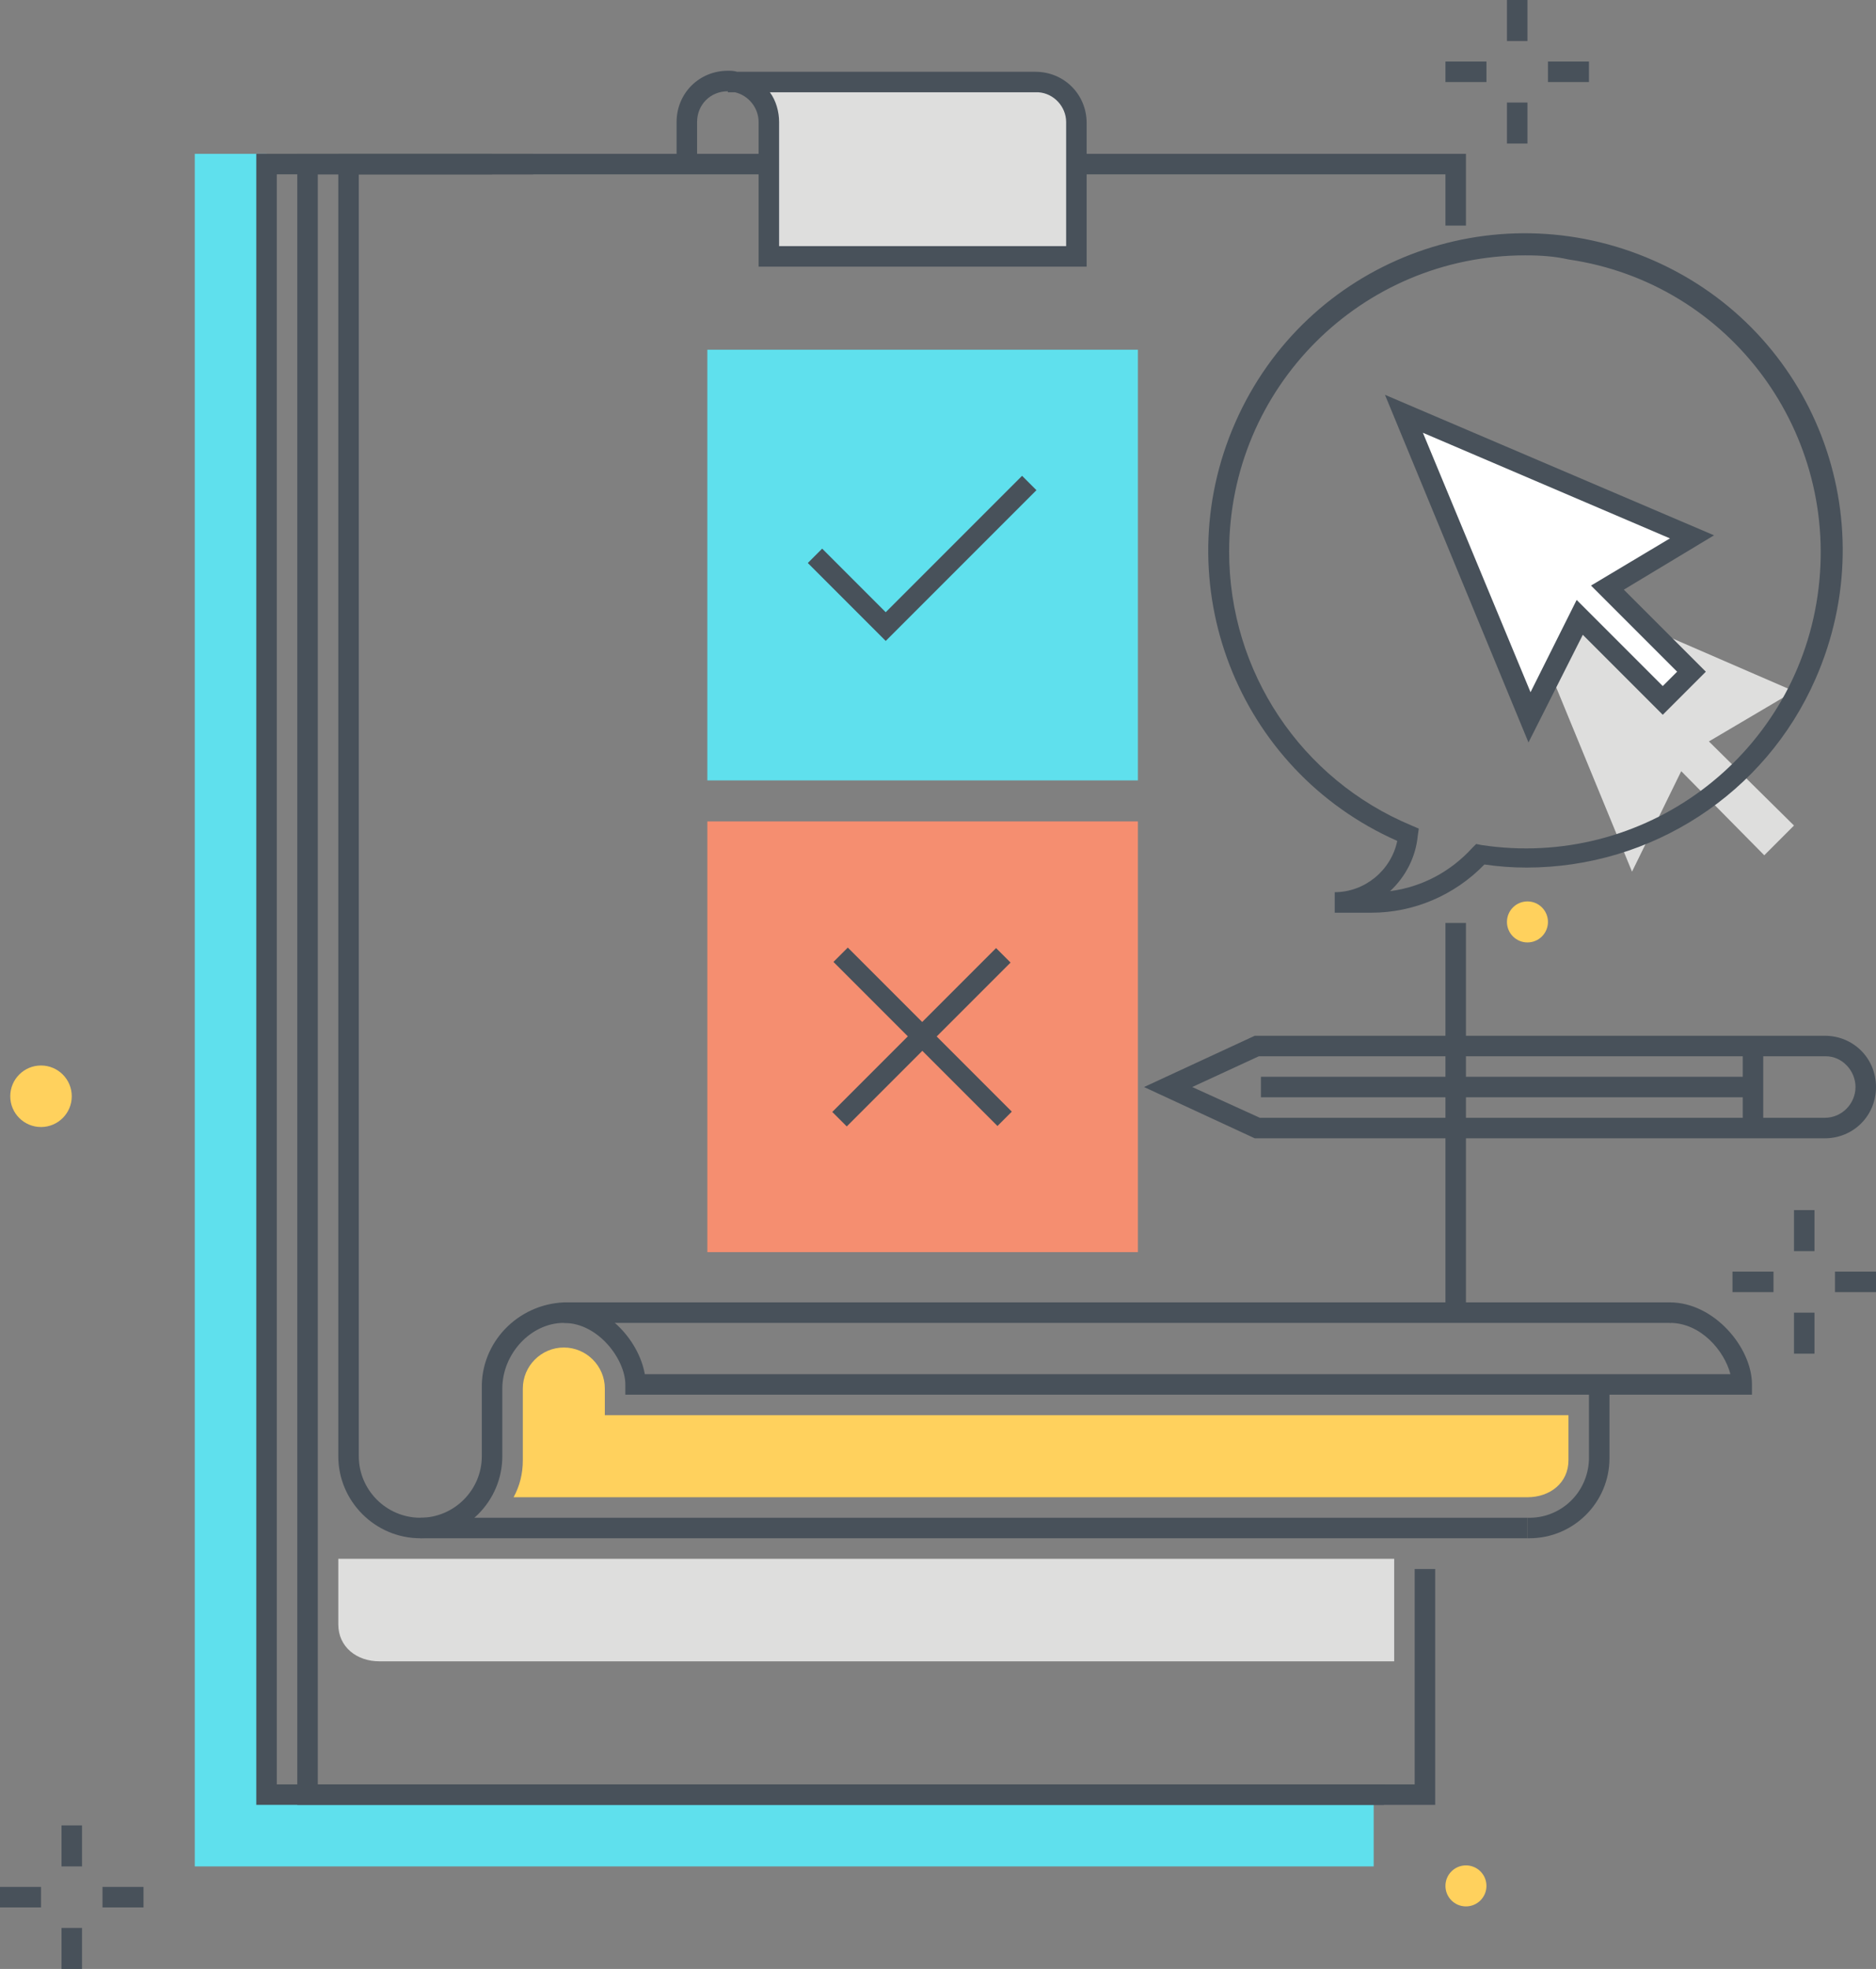
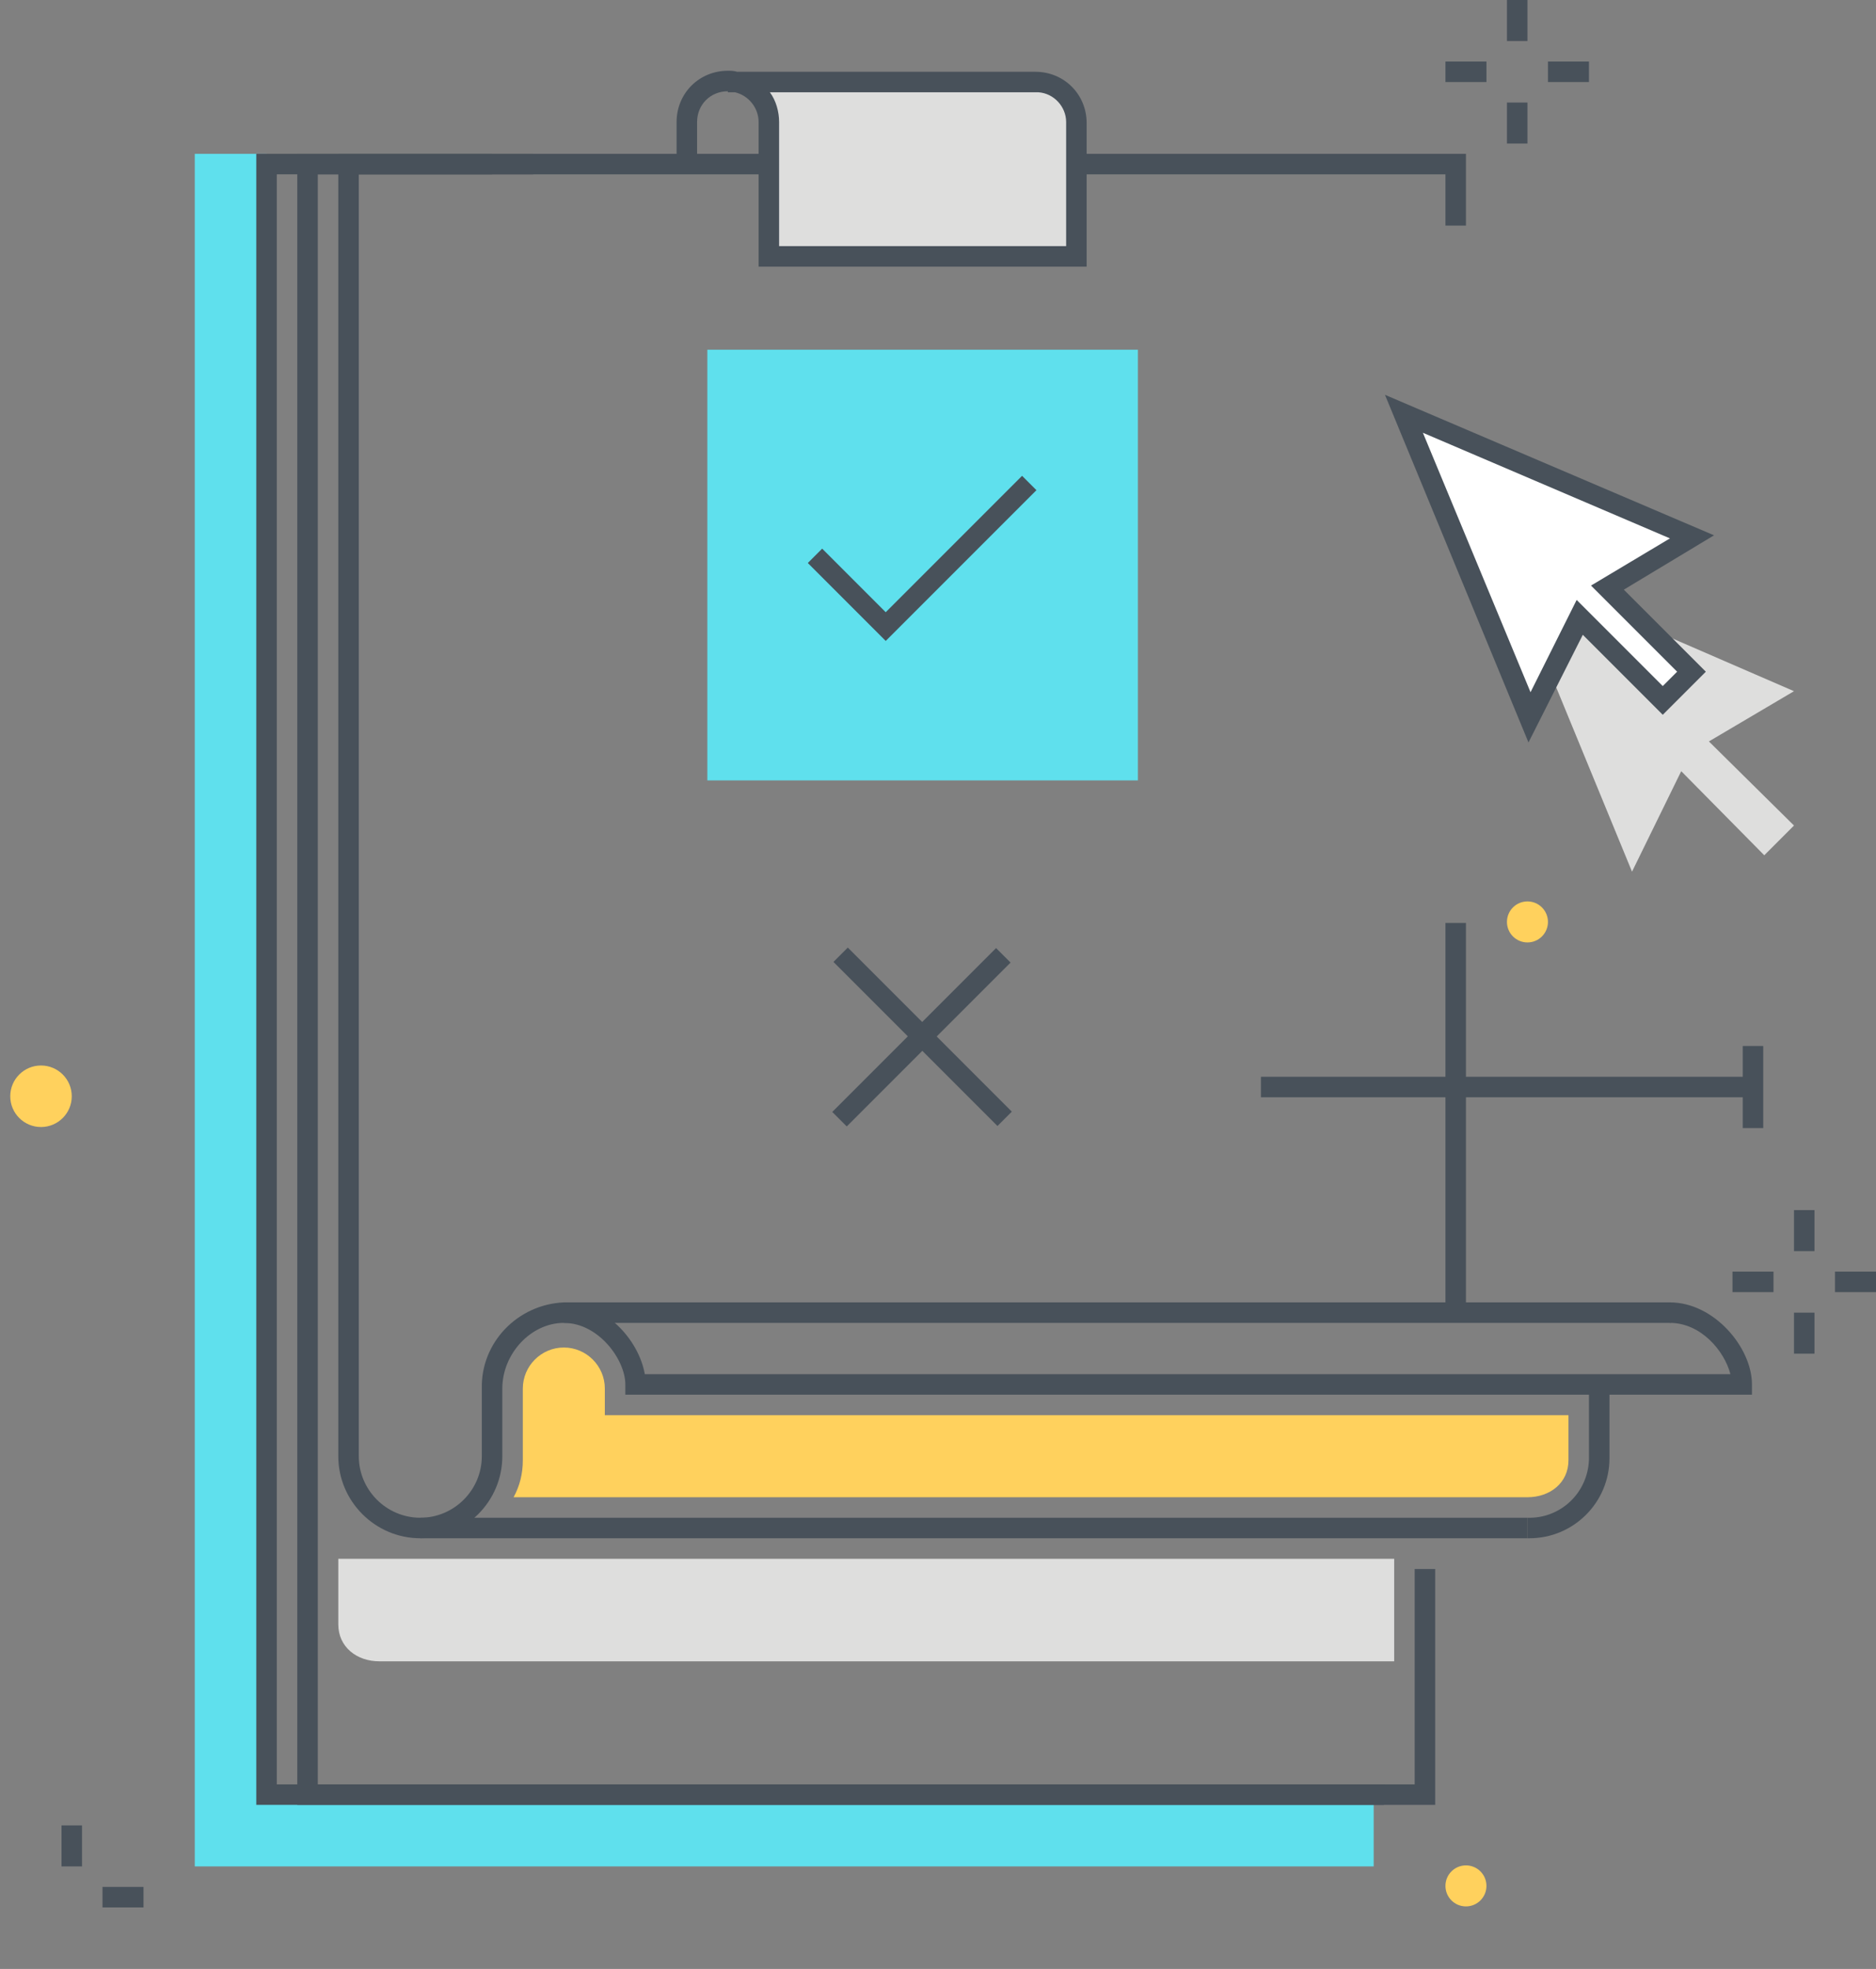
<svg xmlns="http://www.w3.org/2000/svg" version="1.1" id="Layer_1" x="0px" y="0px" viewBox="0 0 183 192" style="enable-background:new 0 0 183 192;" xml:space="preserve">
  <rect x="0" y="0" width="183" height="192" fill="#808080" stroke="none" />
  <style type="text/css">
	.st0{fill:#DEDEDD;}
	.st1{fill:#5FE0ED;}
	.st2{fill:#48515A;}
	.st3{fill:#FFD15D;}
	.st4{fill:#F58E70;}
	.st5{fill:#FFFFFF;}
</style>
  <title>Color line, survey illustration concept illustration, icon</title>
  <desc>Color line, survey concept illustration, icon, background and graphics. The illustration is colorful, flat, vector, pixel perfect, suitable for web and print. It is linear stokes and fills.</desc>
  <g id="Layer_4">
    <polygon class="st0" points="175,67.4 160.7,61.2 165,65.5 162.1,68.3 154,60.2 151.3,65.8 159.2,85 164,75.2 172.1,83.4 175,80.5    166.7,72.3  " />
    <polygon class="st1" points="26,15 19,15 19,182 134,182 134,175 26,175  " />
    <path class="st2" d="M41,150c-4.4,0-8-3.6-8-8V15h110v7h-2v-5H35v125c0,3.3,2.7,6,6,6s6-2.7,6-6v-6.6c-0.1-4.5,3.5-8.2,8-8.4h0   c4,0,7.3,3.6,7.9,7h105.9c-0.6-2.3-2.9-5-5.9-5v-2c4.3,0,8,4.4,8,8v1H61v-1c0-2.4-2.6-6-6-6c-3.2,0-6,3-6,6.4v6.6   C49,146.4,45.4,150,41,150z" />
    <rect x="141" y="90" class="st2" width="2" height="38" />
    <path class="st0" d="M71,8h30l0,0c2.2,0,4,1.7,4,3.9c0,0,0,0,0,0V25H75V11.9C75,9.7,73.2,8,71,8C71,8,71,8,71,8z" />
    <polygon class="st2" points="140,176 29,176 29,15 52,15 52,17 31,17 31,174 138,174 138,153 140,153  " />
    <path class="st2" d="M149,150v-2c3.2,0.1,5.9-2.4,6-5.7c0,0,0-0.1,0-0.1V135h2v7.2c0,4.3-3.5,7.8-7.8,7.8   C149.1,150,149.1,150,149,150z" />
    <rect x="55" y="127" class="st2" width="108" height="2" />
    <rect x="41" y="148" class="st2" width="108" height="2" />
    <path class="st0" d="M33,152v6.4c0,2.2,1.8,3.6,4,3.6h99v-10H33z" />
    <polygon class="st2" points="135,176 25,176 25,15 48,15 48,17 27,17 27,174 135,174  " />
    <path class="st3" d="M153,142.4V138H59v-2.6c0-2.2-1.8-4-4-4s-4,1.8-4,4v7c0,1.3-0.3,2.5-0.9,3.6H149   C151.2,146,153,144.6,153,142.4z" />
    <path class="st2" d="M106,26H74V11.9c0-1.4-1-2.6-2.3-2.9H71V8.9h0c-1.7,0-3,1.3-3,3V16h-2v-4.1c0-2.8,2.2-5,5-5h0   c0.3,0,0.6,0,0.9,0.1h28.3l0.8,0c2.8,0,5,2.2,5,5V26z M76,24h28V11.9c0-1.5-1.2-2.8-2.7-2.9L101,9H75.1c0.6,0.8,0.9,1.9,0.9,2.9V24   z" />
    <g>
      <g>
        <rect x="6" y="178" class="st2" width="2" height="4" />
-         <rect x="6" y="188" class="st2" width="2" height="4" />
      </g>
      <g>
        <rect x="10" y="184" class="st2" width="4" height="2" />
-         <rect y="184" class="st2" width="4" height="2" />
      </g>
    </g>
    <g>
      <g>
        <rect x="147" class="st2" width="2" height="4" />
        <rect x="147" y="10" class="st2" width="2" height="4" />
      </g>
      <g>
        <rect x="151" y="6" class="st2" width="4" height="2" />
        <rect x="141" y="6" class="st2" width="4" height="2" />
      </g>
    </g>
    <g>
      <g>
        <rect x="175" y="118" class="st2" width="2" height="4" />
        <rect x="175" y="128" class="st2" width="2" height="4" />
      </g>
      <g>
        <rect x="179" y="124" class="st2" width="4" height="2" />
        <rect x="169" y="124" class="st2" width="4" height="2" />
      </g>
    </g>
    <circle class="st3" cx="4" cy="106.9" r="3" />
    <circle class="st3" cx="149" cy="89.9" r="2" />
    <circle class="st3" cx="143" cy="183.9" r="2" />
-     <path class="st2" d="M133.8,89h-3.6v-2c2.9,0,5.5-2.1,6.1-5c-15.6-6.9-22.7-25.1-15.8-40.8s25.1-22.7,40.8-15.8   s22.7,25.1,15.8,40.8c-4.9,11.2-16,18.4-28.2,18.4c-1.4,0-2.7-0.1-4.1-0.3C141.9,87.3,137.9,89,133.8,89z M148.8,24.9   c-16,0-28.9,12.9-28.9,28.9c0,11.7,7,22.2,17.8,26.7l0.7,0.3l-0.1,0.7c-0.2,2.1-1.2,4-2.7,5.4c3.1-0.4,5.9-1.9,8-4.2l0.4-0.4   l0.5,0.1c15.8,2.4,30.5-8.5,32.8-24.3s-8.5-30.5-24.3-32.8C151.7,25,150.3,24.9,148.8,24.9L148.8,24.9z" />
    <rect x="69" y="34.1" class="st1" width="42" height="42" />
    <polygon class="st2" points="86.4,62.5 78.8,54.9 80.2,53.5 86.4,59.7 99.7,46.4 101.1,47.8  " />
-     <rect x="69" y="80.1" class="st4" width="42" height="42" />
    <g>
      <path class="st2" d="M97.3,109.8c0,0-15.7-15.7-16-16l1.4-1.4c0.3,0.3,16,16,16,16L97.3,109.8z" />
      <rect x="78.6" y="100.1" transform="matrix(0.707 -0.707 0.707 0.707 -45.155 93.228)" class="st2" width="22.6" height="2" />
    </g>
    <g>
      <g>
-         <path class="st2" d="M178,111h-55.6l-10.8-5l10.8-5H178c2.8,0,5,2.2,5,5S180.8,111,178,111z M122.9,109H178c1.7,0,3-1.4,3-3     c0-1.6-1.3-3-2.9-3c0,0-0.1,0-0.1,0h-55.2l-6.5,3L122.9,109z" />
        <rect x="170" y="102" class="st2" width="2" height="8" />
      </g>
      <rect x="123" y="105" class="st2" width="48" height="2" />
    </g>
    <g>
      <path class="st5" d="M165,52.3l-28-12L149.2,70l4.8-9.7l8.1,8.1l2.8-2.8l-8.2-8.2L165,52.3z" />
      <path class="st2" d="M149.1,72.4l-14-33.9l32.1,13.7l-8.8,5.3l8,8l-4.2,4.2l-7.8-7.8L149.1,72.4z M138.8,42.2l10.5,25.3l4.5-9    l8.4,8.4l1.4-1.4l-8.4-8.4l7.7-4.6L138.8,42.2z" />
    </g>
  </g>
</svg>